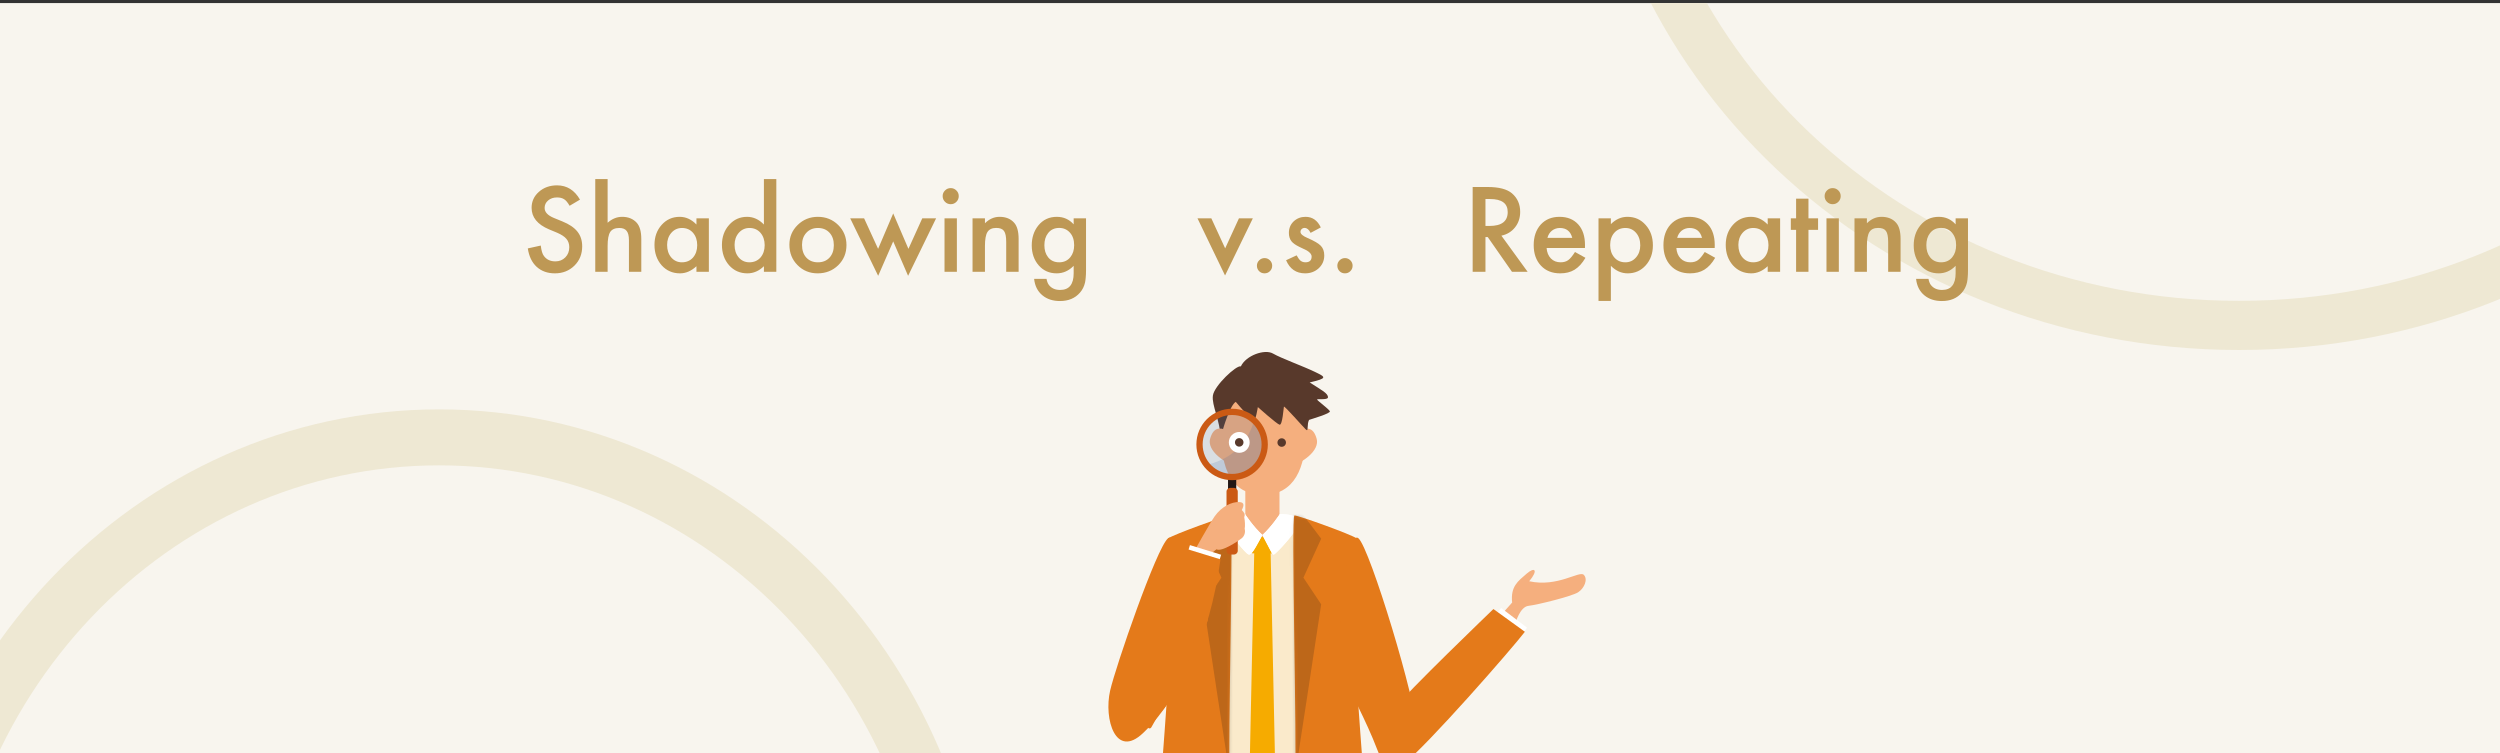
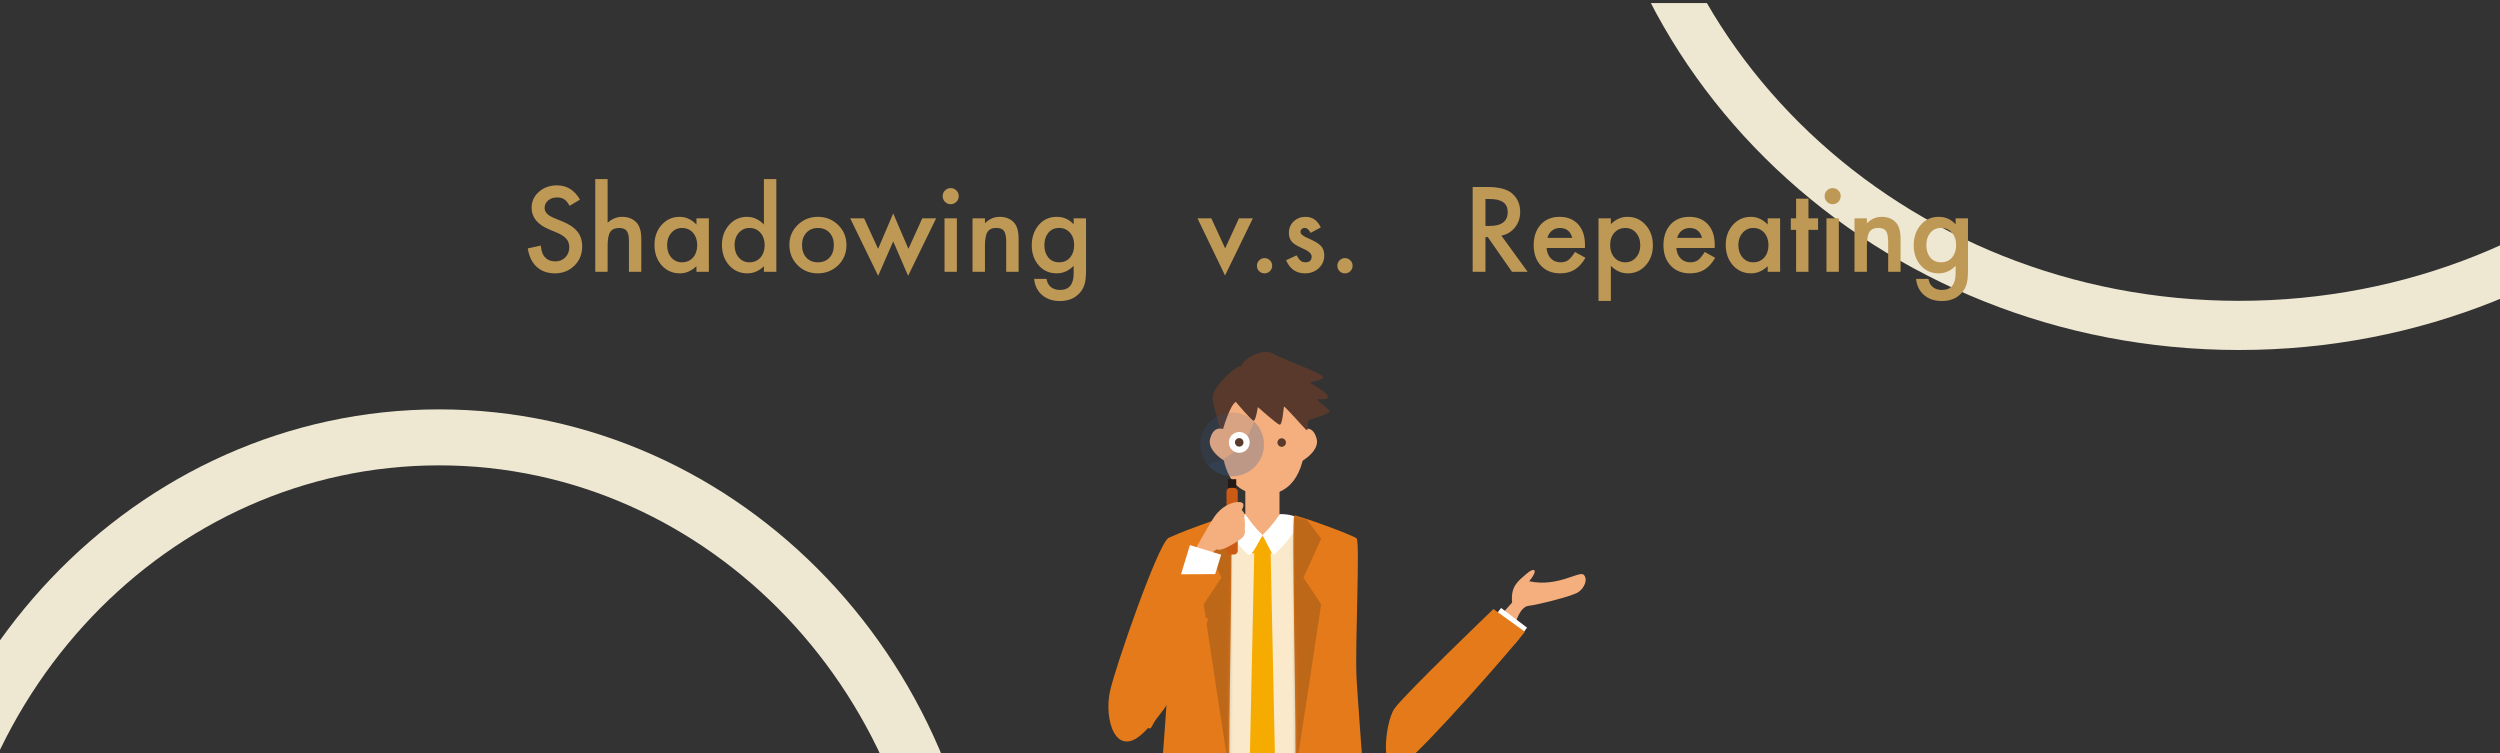
<svg xmlns="http://www.w3.org/2000/svg" width="800" height="241" viewBox="0 0 800 241" fill="none">
  <rect x="0" y="0" width="800" height="241" fill="#333333" stroke="none" />
  <g clip-path="url(#clip0_3091_777)">
-     <rect width="800" height="240" transform="translate(0 0.98)" fill="#F8F5EE" />
    <path d="M918.134 -86C918.134 18.596 828.284 104.134 716.5 104.134C604.716 104.134 514.866 18.596 514.866 -86C514.866 -190.596 604.716 -276.134 716.5 -276.134C828.284 -276.134 918.134 -190.596 918.134 -86Z" stroke="#EEE8D3" stroke-width="15.731" />
    <path d="M185.598 63.883L182.275 65.852C181.654 64.773 181.062 64.07 180.5 63.742C179.914 63.367 179.158 63.18 178.232 63.18C177.096 63.18 176.152 63.502 175.402 64.147C174.652 64.779 174.277 65.576 174.277 66.537C174.277 67.861 175.262 68.928 177.23 69.736L179.938 70.844C182.141 71.734 183.752 72.824 184.771 74.113C185.791 75.391 186.301 76.961 186.301 78.824C186.301 81.32 185.469 83.383 183.805 85.012C182.129 86.652 180.049 87.473 177.564 87.473C175.209 87.473 173.264 86.775 171.729 85.381C170.217 83.986 169.273 82.023 168.898 79.492L173.047 78.578C173.234 80.172 173.562 81.273 174.031 81.883C174.875 83.055 176.105 83.641 177.723 83.641C179 83.641 180.061 83.213 180.904 82.357C181.748 81.502 182.17 80.418 182.17 79.106C182.17 78.578 182.094 78.098 181.941 77.664C181.801 77.219 181.572 76.814 181.256 76.451C180.951 76.076 180.553 75.731 180.061 75.414C179.568 75.086 178.982 74.775 178.303 74.482L175.684 73.393C171.969 71.822 170.111 69.525 170.111 66.502C170.111 64.463 170.891 62.758 172.449 61.387C174.008 60.004 175.947 59.312 178.268 59.312C181.396 59.312 183.84 60.836 185.598 63.883ZM190.484 57.291H194.439V71.283C195.846 70.018 197.398 69.385 199.098 69.385C201.031 69.385 202.578 70.012 203.738 71.266C204.723 72.356 205.215 74.096 205.215 76.486V86.981H201.26V76.856C201.26 75.484 201.014 74.494 200.521 73.885C200.041 73.264 199.262 72.953 198.184 72.953C196.801 72.953 195.828 73.381 195.266 74.236C194.715 75.103 194.439 76.592 194.439 78.701V86.981H190.484V57.291ZM222.863 69.859H226.836V86.981H222.863V85.188C221.234 86.711 219.482 87.473 217.607 87.473C215.24 87.473 213.283 86.617 211.736 84.906C210.201 83.16 209.434 80.981 209.434 78.367C209.434 75.801 210.201 73.662 211.736 71.951C213.271 70.24 215.193 69.385 217.502 69.385C219.494 69.385 221.281 70.205 222.863 71.846V69.859ZM213.477 78.367C213.477 80.008 213.916 81.344 214.795 82.375C215.697 83.418 216.834 83.939 218.205 83.939C219.67 83.939 220.854 83.436 221.756 82.428C222.658 81.385 223.109 80.061 223.109 78.455C223.109 76.85 222.658 75.525 221.756 74.482C220.854 73.463 219.682 72.953 218.24 72.953C216.881 72.953 215.744 73.469 214.83 74.5C213.928 75.543 213.477 76.832 213.477 78.367ZM244.449 57.291H248.422V86.981H244.449V85.188C242.891 86.711 241.127 87.473 239.158 87.473C236.814 87.473 234.869 86.617 233.322 84.906C231.787 83.16 231.02 80.981 231.02 78.367C231.02 75.812 231.787 73.68 233.322 71.969C234.846 70.246 236.762 69.385 239.07 69.385C241.074 69.385 242.867 70.205 244.449 71.846V57.291ZM235.062 78.367C235.062 80.008 235.502 81.344 236.381 82.375C237.283 83.418 238.42 83.939 239.791 83.939C241.256 83.939 242.439 83.436 243.342 82.428C244.244 81.385 244.695 80.061 244.695 78.455C244.695 76.85 244.244 75.525 243.342 74.482C242.439 73.463 241.268 72.953 239.826 72.953C238.467 72.953 237.33 73.469 236.416 74.5C235.514 75.543 235.062 76.832 235.062 78.367ZM252.605 78.297C252.605 75.824 253.49 73.721 255.26 71.986C257.029 70.252 259.186 69.385 261.729 69.385C264.283 69.385 266.451 70.258 268.232 72.004C269.99 73.75 270.869 75.894 270.869 78.438C270.869 81.004 269.984 83.154 268.215 84.889C266.434 86.611 264.248 87.473 261.658 87.473C259.092 87.473 256.941 86.594 255.207 84.836C253.473 83.102 252.605 80.922 252.605 78.297ZM256.648 78.367C256.648 80.078 257.105 81.432 258.02 82.428C258.957 83.436 260.193 83.939 261.729 83.939C263.275 83.939 264.512 83.441 265.438 82.445C266.363 81.449 266.826 80.119 266.826 78.455C266.826 76.791 266.363 75.461 265.438 74.465C264.5 73.457 263.264 72.953 261.729 72.953C260.217 72.953 258.992 73.457 258.055 74.465C257.117 75.473 256.648 76.773 256.648 78.367ZM276.512 69.859L280.994 79.633L285.828 68.295L290.697 79.633L295.127 69.859H299.557L290.592 88.264L285.828 77.242L281.012 88.264L272.064 69.859H276.512ZM306.201 69.859V86.981H302.246V69.859H306.201ZM301.648 62.74C301.648 62.049 301.9 61.451 302.404 60.947C302.908 60.443 303.512 60.191 304.215 60.191C304.93 60.191 305.539 60.443 306.043 60.947C306.547 61.44 306.799 62.043 306.799 62.758C306.799 63.473 306.547 64.082 306.043 64.586C305.551 65.09 304.947 65.342 304.232 65.342C303.518 65.342 302.908 65.09 302.404 64.586C301.9 64.082 301.648 63.467 301.648 62.74ZM311.211 69.859H315.184V71.441C316.566 70.07 318.125 69.385 319.859 69.385C321.852 69.385 323.404 70.012 324.518 71.266C325.479 72.332 325.959 74.072 325.959 76.486V86.981H321.986V77.418C321.986 75.731 321.752 74.564 321.283 73.92C320.826 73.264 319.994 72.936 318.787 72.936C317.475 72.936 316.543 73.369 315.992 74.236C315.453 75.092 315.184 76.586 315.184 78.719V86.981H311.211V69.859ZM347.527 86.576C347.527 87.385 347.498 88.094 347.439 88.703C347.393 89.324 347.322 89.869 347.229 90.338C346.947 91.627 346.396 92.734 345.576 93.66C344.029 95.441 341.902 96.332 339.195 96.332C336.91 96.332 335.029 95.717 333.553 94.486C332.029 93.221 331.15 91.469 330.916 89.231H334.889C335.041 90.074 335.293 90.725 335.645 91.182C336.465 92.248 337.66 92.781 339.23 92.781C342.125 92.781 343.572 91.006 343.572 87.455V85.064C342.002 86.67 340.191 87.473 338.141 87.473C335.809 87.473 333.898 86.629 332.41 84.941C330.91 83.231 330.16 81.092 330.16 78.525C330.16 76.029 330.857 73.908 332.252 72.162C333.752 70.311 335.732 69.385 338.193 69.385C340.35 69.385 342.143 70.188 343.572 71.793V69.859H347.527V86.576ZM343.73 78.455C343.73 76.791 343.285 75.461 342.395 74.465C341.492 73.445 340.338 72.936 338.932 72.936C337.432 72.936 336.248 73.492 335.381 74.606C334.596 75.602 334.203 76.891 334.203 78.473C334.203 80.031 334.596 81.309 335.381 82.305C336.236 83.394 337.42 83.939 338.932 83.939C340.443 83.939 341.639 83.389 342.518 82.287C343.326 81.291 343.73 80.014 343.73 78.455Z" fill="#BE9855" />
    <path d="M387.623 69.859L392.053 79.475L396.465 69.859H400.912L392.018 88.158L383.193 69.859H387.623ZM402.213 85.012C402.213 84.356 402.453 83.787 402.934 83.307C403.414 82.826 403.988 82.586 404.656 82.586C405.324 82.586 405.898 82.826 406.379 83.307C406.859 83.787 407.1 84.361 407.1 85.029C407.1 85.709 406.859 86.289 406.379 86.769C405.91 87.238 405.336 87.473 404.656 87.473C403.965 87.473 403.385 87.238 402.916 86.769C402.447 86.301 402.213 85.715 402.213 85.012ZM422.656 72.777L419.387 74.518C418.871 73.463 418.232 72.936 417.471 72.936C417.107 72.936 416.797 73.059 416.539 73.305C416.281 73.539 416.152 73.844 416.152 74.219C416.152 74.875 416.914 75.525 418.438 76.17C420.535 77.072 421.947 77.904 422.674 78.666C423.4 79.428 423.764 80.453 423.764 81.742C423.764 83.394 423.154 84.777 421.936 85.891C420.752 86.945 419.322 87.473 417.646 87.473C414.775 87.473 412.742 86.072 411.547 83.272L414.922 81.707C415.391 82.527 415.748 83.049 415.994 83.272C416.475 83.717 417.049 83.939 417.717 83.939C419.053 83.939 419.721 83.33 419.721 82.111C419.721 81.408 419.205 80.752 418.174 80.143C417.775 79.943 417.377 79.75 416.979 79.562C416.58 79.375 416.176 79.182 415.766 78.982C414.617 78.42 413.809 77.857 413.34 77.295C412.742 76.58 412.443 75.66 412.443 74.535C412.443 73.047 412.953 71.816 413.973 70.844C415.016 69.871 416.281 69.385 417.77 69.385C419.961 69.385 421.59 70.516 422.656 72.777ZM427.947 85.012C427.947 84.356 428.188 83.787 428.668 83.307C429.148 82.826 429.723 82.586 430.391 82.586C431.059 82.586 431.633 82.826 432.113 83.307C432.594 83.787 432.834 84.361 432.834 85.029C432.834 85.709 432.594 86.289 432.113 86.769C431.645 87.238 431.07 87.473 430.391 87.473C429.699 87.473 429.119 87.238 428.65 86.769C428.182 86.301 427.947 85.715 427.947 85.012Z" fill="#BE9855" />
    <path d="M480.445 75.414L488.848 86.981H483.838L476.086 75.871H475.348V86.981H471.252V59.84H476.051C479.637 59.84 482.227 60.514 483.82 61.861C485.578 63.361 486.457 65.342 486.457 67.803C486.457 69.725 485.906 71.377 484.805 72.76C483.703 74.143 482.25 75.027 480.445 75.414ZM475.348 72.303H476.648C480.527 72.303 482.467 70.82 482.467 67.856C482.467 65.078 480.58 63.69 476.807 63.69H475.348V72.303ZM507.182 79.352H494.912C495.018 80.758 495.475 81.877 496.283 82.709C497.092 83.529 498.129 83.939 499.395 83.939C500.379 83.939 501.193 83.705 501.838 83.236C502.471 82.768 503.191 81.9 504 80.635L507.34 82.498C506.824 83.377 506.279 84.133 505.705 84.766C505.131 85.387 504.516 85.902 503.859 86.312C503.203 86.711 502.494 87.004 501.732 87.191C500.971 87.379 500.145 87.473 499.254 87.473C496.699 87.473 494.648 86.652 493.102 85.012C491.555 83.359 490.781 81.168 490.781 78.438C490.781 75.731 491.531 73.539 493.031 71.863C494.543 70.211 496.547 69.385 499.043 69.385C501.562 69.385 503.555 70.188 505.02 71.793C506.473 73.387 507.199 75.596 507.199 78.42L507.182 79.352ZM503.121 76.117C502.57 74.008 501.24 72.953 499.131 72.953C498.65 72.953 498.199 73.029 497.777 73.182C497.355 73.322 496.969 73.533 496.617 73.814C496.277 74.084 495.984 74.412 495.738 74.799C495.492 75.186 495.305 75.625 495.176 76.117H503.121ZM515.479 96.297H511.523V69.859H515.479V71.723C517.037 70.164 518.807 69.385 520.787 69.385C523.143 69.385 525.082 70.252 526.605 71.986C528.152 73.709 528.926 75.883 528.926 78.508C528.926 81.074 528.158 83.213 526.623 84.924C525.1 86.623 523.178 87.473 520.857 87.473C518.854 87.473 517.061 86.67 515.479 85.064V96.297ZM524.883 78.525C524.883 76.885 524.438 75.549 523.547 74.518C522.645 73.475 521.508 72.953 520.137 72.953C518.684 72.953 517.506 73.457 516.604 74.465C515.701 75.473 515.25 76.797 515.25 78.438C515.25 80.043 515.701 81.367 516.604 82.41C517.494 83.43 518.666 83.939 520.119 83.939C521.49 83.939 522.621 83.424 523.512 82.393C524.426 81.361 524.883 80.072 524.883 78.525ZM548.701 79.352H536.432C536.537 80.758 536.994 81.877 537.803 82.709C538.611 83.529 539.648 83.939 540.914 83.939C541.898 83.939 542.713 83.705 543.357 83.236C543.99 82.768 544.711 81.9 545.52 80.635L548.859 82.498C548.344 83.377 547.799 84.133 547.225 84.766C546.65 85.387 546.035 85.902 545.379 86.312C544.723 86.711 544.014 87.004 543.252 87.191C542.49 87.379 541.664 87.473 540.773 87.473C538.219 87.473 536.168 86.652 534.621 85.012C533.074 83.359 532.301 81.168 532.301 78.438C532.301 75.731 533.051 73.539 534.551 71.863C536.062 70.211 538.066 69.385 540.562 69.385C543.082 69.385 545.074 70.188 546.539 71.793C547.992 73.387 548.719 75.596 548.719 78.42L548.701 79.352ZM544.641 76.117C544.09 74.008 542.76 72.953 540.65 72.953C540.17 72.953 539.719 73.029 539.297 73.182C538.875 73.322 538.488 73.533 538.137 73.814C537.797 74.084 537.504 74.412 537.258 74.799C537.012 75.186 536.824 75.625 536.695 76.117H544.641ZM565.664 69.859H569.637V86.981H565.664V85.188C564.035 86.711 562.283 87.473 560.408 87.473C558.041 87.473 556.084 86.617 554.537 84.906C553.002 83.16 552.234 80.981 552.234 78.367C552.234 75.801 553.002 73.662 554.537 71.951C556.072 70.24 557.994 69.385 560.303 69.385C562.295 69.385 564.082 70.205 565.664 71.846V69.859ZM556.277 78.367C556.277 80.008 556.717 81.344 557.596 82.375C558.498 83.418 559.635 83.939 561.006 83.939C562.471 83.939 563.654 83.436 564.557 82.428C565.459 81.385 565.91 80.061 565.91 78.455C565.91 76.85 565.459 75.525 564.557 74.482C563.654 73.463 562.482 72.953 561.041 72.953C559.682 72.953 558.545 73.469 557.631 74.5C556.729 75.543 556.277 76.832 556.277 78.367ZM578.707 73.551V86.981H574.752V73.551H573.064V69.859H574.752V63.584H578.707V69.859H581.783V73.551H578.707ZM588.428 69.859V86.981H584.473V69.859H588.428ZM583.875 62.74C583.875 62.049 584.127 61.451 584.631 60.947C585.135 60.443 585.738 60.191 586.441 60.191C587.156 60.191 587.766 60.443 588.27 60.947C588.773 61.44 589.025 62.043 589.025 62.758C589.025 63.473 588.773 64.082 588.27 64.586C587.777 65.09 587.174 65.342 586.459 65.342C585.744 65.342 585.135 65.09 584.631 64.586C584.127 64.082 583.875 63.467 583.875 62.74ZM593.438 69.859H597.41V71.441C598.793 70.07 600.352 69.385 602.086 69.385C604.078 69.385 605.631 70.012 606.744 71.266C607.705 72.332 608.186 74.072 608.186 76.486V86.981H604.213V77.418C604.213 75.731 603.979 74.564 603.51 73.92C603.053 73.264 602.221 72.936 601.014 72.936C599.701 72.936 598.77 73.369 598.219 74.236C597.68 75.092 597.41 76.586 597.41 78.719V86.981H593.438V69.859ZM629.754 86.576C629.754 87.385 629.725 88.094 629.666 88.703C629.619 89.324 629.549 89.869 629.455 90.338C629.174 91.627 628.623 92.734 627.803 93.66C626.256 95.441 624.129 96.332 621.422 96.332C619.137 96.332 617.256 95.717 615.779 94.486C614.256 93.221 613.377 91.469 613.143 89.231H617.115C617.268 90.074 617.52 90.725 617.871 91.182C618.691 92.248 619.887 92.781 621.457 92.781C624.352 92.781 625.799 91.006 625.799 87.455V85.064C624.229 86.67 622.418 87.473 620.367 87.473C618.035 87.473 616.125 86.629 614.637 84.941C613.137 83.231 612.387 81.092 612.387 78.525C612.387 76.029 613.084 73.908 614.479 72.162C615.979 70.311 617.959 69.385 620.42 69.385C622.576 69.385 624.369 70.188 625.799 71.793V69.859H629.754V86.576ZM625.957 78.455C625.957 76.791 625.512 75.461 624.621 74.465C623.719 73.445 622.564 72.936 621.158 72.936C619.658 72.936 618.475 73.492 617.607 74.606C616.822 75.602 616.43 76.891 616.43 78.473C616.43 80.031 616.822 81.309 617.607 82.305C618.463 83.394 619.646 83.939 621.158 83.939C622.67 83.939 623.865 83.389 624.744 82.287C625.553 81.291 625.957 80.014 625.957 78.455Z" fill="#BE9855" />
    <g clip-path="url(#clip1_3091_777)">
      <path d="M417.819 168.111H390.125V281.186H417.819V168.111Z" fill="#FAEACB" />
      <path d="M483.882 192.849C483.34 187.626 485.722 186.016 488.531 183.569C491.126 181.302 492.358 182.37 489.352 186C498.501 188.004 505.4 182.518 506.813 183.947C508.225 185.392 506.961 188.283 504.973 189.548C502.985 190.813 491.882 193.572 489.122 193.868C486.363 194.163 484.95 199.387 484.95 199.387L481.008 196.052L483.866 192.833L483.882 192.849Z" fill="#F5AF7E" />
      <path d="M396.812 153.313C395.531 151.096 390.8 145.987 390.62 140.255C390.455 134.522 387.696 129.759 388.123 126.588C388.55 123.418 395.712 116.717 397.075 117.242C398.701 113.744 404.713 111.608 407.358 113.136C410.002 114.663 416.983 117.177 420.728 118.983C424.276 120.692 424.933 121.02 419.102 122.383C422.946 124.864 424.982 125.849 424.95 127.147C424.917 128.149 421.221 127.475 421.484 127.903C421.747 128.33 425.212 130.908 425.557 131.598C425.902 132.288 419.66 134.095 418.971 134.341C418.281 134.604 417.065 145.626 417.065 145.626L396.812 153.33V153.313Z" fill="#58392B" />
      <path d="M417.818 138.66C417.818 149.517 414.27 158.321 404.3 158.321C393.705 158.321 390.781 149.517 390.781 138.66C390.781 127.802 396.842 118.998 404.3 118.998C411.757 118.998 417.818 127.802 417.818 138.66Z" fill="#F5AF7E" />
      <path d="M408.228 150.767C407.243 154.348 405.731 152.147 398.504 150.275C391.293 148.419 386.234 144 387.236 140.419C388.221 136.838 390.603 135.327 395.909 140.419C403.136 147.367 409.23 147.187 408.244 150.767H408.228Z" fill="#F5AF7E" />
      <path d="M400.34 150.767C401.326 154.348 402.837 152.147 410.064 150.275C417.275 148.419 422.334 144 421.332 140.419C420.347 136.838 417.965 135.327 412.66 140.419C405.432 147.367 399.338 147.187 400.324 150.767H400.34Z" fill="#F5AF7E" />
      <path d="M409.44 150.273H398.5V167.948H409.44V150.273Z" fill="#F5AF7E" />
      <path d="M393.688 165.708C393.688 171.046 398.287 172.607 403.97 172.607C409.653 172.607 414.253 171.046 414.253 165.708L404.069 163.605L393.688 165.708Z" fill="#F5AF7E" />
      <path d="M411.508 141.615C411.508 142.371 410.9 142.979 410.145 142.979C409.389 142.979 408.781 142.371 408.781 141.615C408.781 140.86 409.389 140.252 410.145 140.252C410.9 140.252 411.508 140.86 411.508 141.615Z" fill="#58392B" />
      <path d="M390.765 137.101L391.372 137.298C391.372 137.298 393.54 129.726 395.446 128.592C396.399 129.726 400.472 134.506 401.146 134.637C401.819 134.785 402.509 130.268 402.509 130.268C402.509 130.268 408.488 135.606 409.441 135.902C410.393 136.181 410.738 130.547 410.853 130.136C410.968 129.709 417.226 136.871 417.785 137.347C418.327 137.807 418.458 138.054 418.458 135.803C418.458 133.553 416.471 115.534 404.579 117.209C392.686 118.885 389.878 130.728 390.748 137.117L390.765 137.101Z" fill="#58392B" />
      <path d="M406.565 175.144L403.97 174.438L401.391 175.144L399.617 258.11L403.97 263.317L408.323 258.11L406.565 175.144Z" fill="#F6AB00" />
      <path d="M407.272 177.06H400.668L399.617 171.82H408.323L407.272 177.06Z" fill="#F6AB00" />
      <path d="M398.415 164.524C398.415 164.524 401.01 168.515 403.983 171.209C400.534 177.55 400.123 178.042 398.99 177.057C397.298 175.595 391.499 168.433 392.255 166.561C393.158 164.327 398.415 164.524 398.415 164.524Z" fill="white" />
      <path d="M409.537 164.524C409.537 164.524 406.942 168.515 403.969 171.209C407.418 177.55 407.04 178.042 408.174 177.057C409.866 175.595 416.452 168.433 415.697 166.561C414.793 164.327 409.537 164.524 409.537 164.524Z" fill="white" />
      <path d="M398.415 164.524C398.415 164.524 401.01 168.515 403.983 171.209C400.534 177.55 400.123 178.042 398.99 177.057C397.298 175.595 391.499 168.433 392.255 166.561C393.158 164.327 398.415 164.524 398.415 164.524Z" fill="white" />
-       <path d="M409.537 164.524C409.537 164.524 406.942 168.515 403.969 171.209C407.418 177.55 407.04 178.042 408.174 177.057C409.866 175.595 416.452 168.433 415.697 166.561C414.793 164.327 409.537 164.524 409.537 164.524Z" fill="white" />
      <path d="M373.846 172.268C375.456 171.036 392.588 164.876 393.721 164.942C394.855 165.008 392.867 237.117 393.508 250.882C394.132 264.646 393.968 293.638 393.508 295.264C393.048 296.89 392.095 299.436 383.964 299.255C375.834 299.075 367.867 297.613 367.867 297.613C367.867 297.613 373.304 227.327 373.846 216.995C374.388 206.663 372.664 173.155 373.846 172.251V172.268Z" fill="#E47A1A" />
      <mask id="mask0_3091_777" style="mask-type:luminance" maskUnits="userSpaceOnUse" x="367" y="164" width="28" height="136">
        <path d="M373.846 172.264C375.456 171.032 392.588 164.872 393.721 164.938C394.855 165.004 392.867 237.113 393.508 250.878C394.132 264.642 393.968 293.634 393.508 295.26C393.048 296.886 392.095 299.432 383.964 299.252C375.834 299.071 367.867 297.609 367.867 297.609C367.867 297.609 373.304 227.323 373.846 216.991C374.388 206.659 372.664 173.151 373.846 172.247V172.264Z" fill="white" />
      </mask>
      <g mask="url(#mask0_3091_777)">
        <g opacity="0.2">
          <g style="mix-blend-mode:multiply">
            <path d="M395.545 158.611L385.164 172.376L390.847 184.86L385.164 193.385C385.164 193.385 393.689 249.939 394.1 251.433C395.841 238.49 395.529 158.611 395.529 158.611H395.545Z" fill="#231815" />
          </g>
        </g>
      </g>
      <path d="M434.099 172.268C432.489 171.036 415.357 164.876 414.224 164.942C413.091 165.008 415.078 237.117 414.437 250.882C413.813 264.646 413.977 293.638 414.437 295.264C414.897 296.89 415.85 299.436 423.981 299.255C432.112 299.075 440.078 297.613 440.078 297.613C440.078 297.613 434.641 227.327 434.099 216.995C433.557 206.663 435.282 173.155 434.099 172.251V172.268Z" fill="#E47A1A" />
      <mask id="mask1_3091_777" style="mask-type:luminance" maskUnits="userSpaceOnUse" x="413" y="164" width="28" height="136">
        <path d="M434.099 172.264C432.489 171.032 415.357 164.872 414.224 164.938C413.091 165.004 415.078 237.113 414.437 250.878C413.813 264.642 413.977 293.634 414.437 295.26C414.897 296.886 415.85 299.432 423.981 299.252C432.112 299.071 440.078 297.609 440.078 297.609C440.078 297.609 434.641 227.323 434.099 216.991C433.557 206.659 435.282 173.151 434.099 172.247V172.264Z" fill="white" />
      </mask>
      <g mask="url(#mask1_3091_777)">
        <g opacity="0.2">
          <g style="mix-blend-mode:multiply">
            <path d="M412.396 158.611L422.777 172.376L417.094 184.86L422.777 193.385C422.777 193.385 414.252 249.939 413.841 251.433C412.1 238.49 412.412 158.611 412.412 158.611H412.396Z" fill="#231815" />
          </g>
        </g>
      </g>
      <path d="M373.766 172.262C370.119 175.251 356.978 213.359 355.237 221.014C353.168 230.114 356.995 242.975 365.815 234.548C372.78 227.912 376.903 220.192 379.088 215.577C381.256 210.961 378.102 168.698 373.749 172.262H373.766Z" fill="#E47A1A" />
      <path d="M395.597 153.338H392.969V156.919H395.597V153.338Z" fill="#231815" />
      <path d="M394.883 156.123H393.683C393.021 156.123 392.484 156.66 392.484 157.322V176.245C392.484 176.907 393.021 177.444 393.683 177.444H394.883C395.545 177.444 396.082 176.907 396.082 176.245V157.322C396.082 156.66 395.545 156.123 394.883 156.123Z" fill="#CB5A14" />
      <path opacity="0.16" d="M404.462 142.207C404.462 147.825 399.895 152.391 394.278 152.391C388.66 152.391 384.094 147.825 384.094 142.207C384.094 136.59 388.66 132.023 394.278 132.023C399.895 132.023 404.462 136.59 404.462 142.207Z" fill="#37629F" />
      <path opacity="0.16" d="M401.279 134.822C399.555 140.21 395.875 146.337 386.414 148.686C388.287 150.952 391.112 152.414 394.282 152.414C399.9 152.414 404.466 147.848 404.466 142.23C404.466 139.307 403.234 136.678 401.263 134.822H401.279Z" fill="#37629F" />
      <path d="M396.561 144.903C398.403 144.903 399.895 143.41 399.895 141.569C399.895 139.727 398.403 138.234 396.561 138.234C394.719 138.234 393.227 139.727 393.227 141.569C393.227 143.41 394.719 144.903 396.561 144.903Z" fill="white" />
      <path d="M397.914 141.561C397.914 142.316 397.306 142.924 396.551 142.924C395.795 142.924 395.188 142.316 395.188 141.561C395.188 140.805 395.795 140.197 396.551 140.197C397.306 140.197 397.914 140.805 397.914 141.561Z" fill="#58392B" />
-       <path d="M394.276 130.793C387.969 130.793 382.844 135.901 382.844 142.225C382.844 148.549 387.952 153.658 394.276 153.658C400.6 153.658 405.708 148.549 405.708 142.225C405.708 135.901 400.6 130.793 394.276 130.793ZM394.276 151.654C389.069 151.654 384.848 147.432 384.848 142.225C384.848 137.018 389.069 132.797 394.276 132.797C399.483 132.797 403.704 137.018 403.704 142.225C403.704 147.432 399.483 151.654 394.276 151.654Z" fill="#CB5A14" />
      <path d="M388.66 165.271C390.927 162.035 394.163 160.573 396.512 160.656C398.861 160.754 397.563 162.676 397.383 163.218C398.155 164.023 398.532 164.614 398.155 165.452C398.401 166.75 398.467 168.294 398.302 169.213C398.582 170.298 398.253 171.497 397.383 172.219C396.512 172.942 390.894 176.769 389.285 175.767C387.001 177.311 386.213 179.496 386.213 179.496L381.844 176.95C381.844 176.95 387.001 167.653 388.66 165.271Z" fill="#F5AF7E" />
      <path d="M388.861 183.718L390.767 177.509L380.78 174.438L377.922 183.767L388.861 183.718Z" fill="white" />
-       <path d="M390.547 178.992L378.146 175.182C378.146 175.182 362.032 213.043 360.586 218.398C359.141 223.736 361.753 236.992 368.947 230.405C377.242 222.8 386.999 205.372 390.547 178.992Z" fill="#E47A1A" />
-       <path d="M434.704 172.269C438.35 175.258 453.577 225.587 453.215 233.422C452.854 241.257 445.857 253.346 440.683 239.762C437.266 230.777 431.55 220.199 429.365 215.567C427.181 210.935 430.351 168.688 434.704 172.252V172.269Z" fill="#E47A1A" />
      <path d="M484.736 206.028L488.661 200.854L480.35 194.547L474.453 202.316L484.736 206.028Z" fill="white" />
      <path d="M487.962 202.167L477.893 194.891C477.893 194.891 449.443 222.207 446.24 226.724C443.037 231.241 441.214 250.623 448.934 244.661C456.654 238.698 484.019 207.358 487.962 202.167Z" fill="#E47A1A" />
      <path d="M364.089 209.599C364.089 209.599 363.925 209.599 363.859 209.55C363.547 209.419 363.383 209.057 363.514 208.745C365.88 202.881 377.443 175.22 377.558 174.941C377.69 174.629 378.051 174.481 378.363 174.612C378.675 174.744 378.823 175.105 378.692 175.417C378.577 175.697 367.013 203.358 364.648 209.205C364.549 209.452 364.319 209.599 364.073 209.599H364.089Z" fill="#E47A1A" />
      <path d="M367.864 233.099C367.765 233.099 367.666 233.083 367.584 233.033C367.289 232.885 367.157 232.508 367.322 232.196C367.552 231.752 368.356 230.323 369.523 228.27C374.023 220.353 383.402 203.878 385.324 198.112C385.439 197.784 385.784 197.619 386.113 197.718C386.441 197.833 386.605 198.178 386.507 198.506C384.536 204.387 375.124 220.927 370.607 228.878C369.457 230.914 368.652 232.311 368.422 232.754C368.307 232.968 368.094 233.099 367.864 233.099Z" fill="#E47A1A" />
    </g>
    <path d="M307.043 315.5C307.043 412.877 232.063 491.043 140.5 491.043C48.937 491.043 -26.044 412.877 -26.044 315.5C-26.044 218.123 48.937 139.957 140.5 139.957C232.063 139.957 307.043 218.123 307.043 315.5Z" stroke="#EEE8D3" stroke-width="17.913" />
  </g>
  <defs>
    <clipPath id="clip0_3091_777">
      <rect width="800" height="240" fill="white" transform="translate(0 0.98)" />
    </clipPath>
    <clipPath id="clip1_3091_777">
      <rect width="166" height="134" fill="white" transform="matrix(-1 0 0 1 517 112)" />
    </clipPath>
  </defs>
</svg>